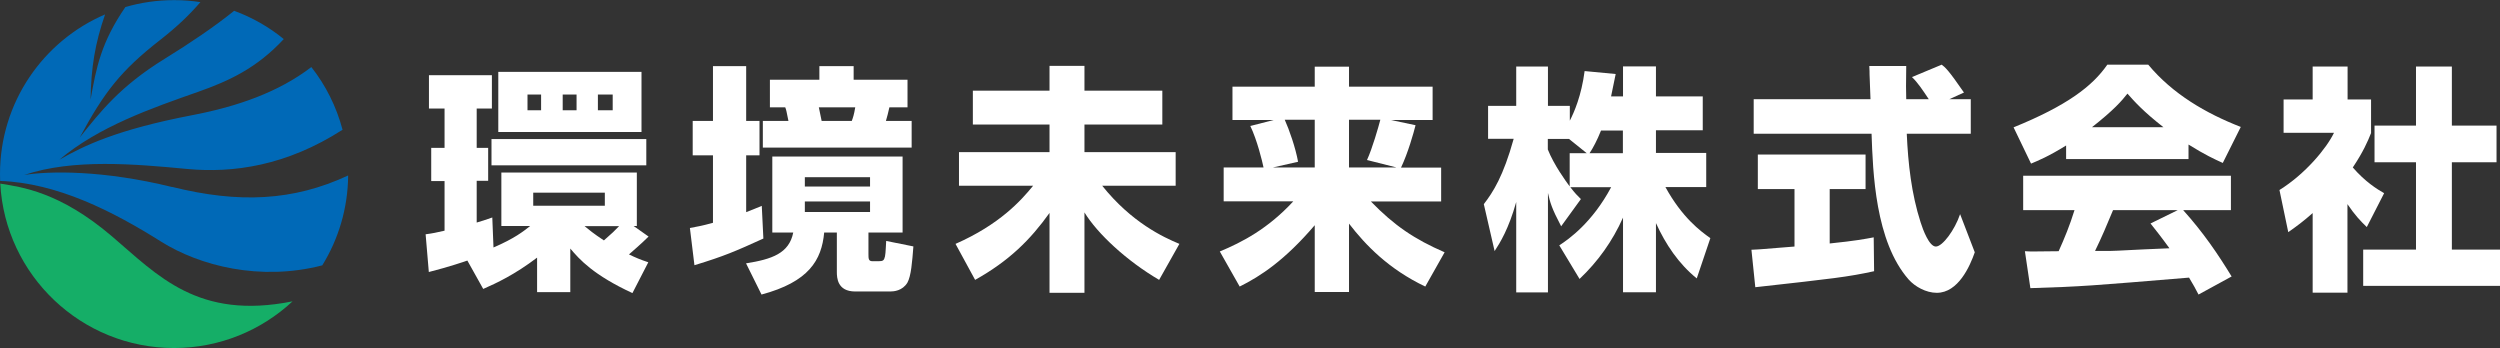
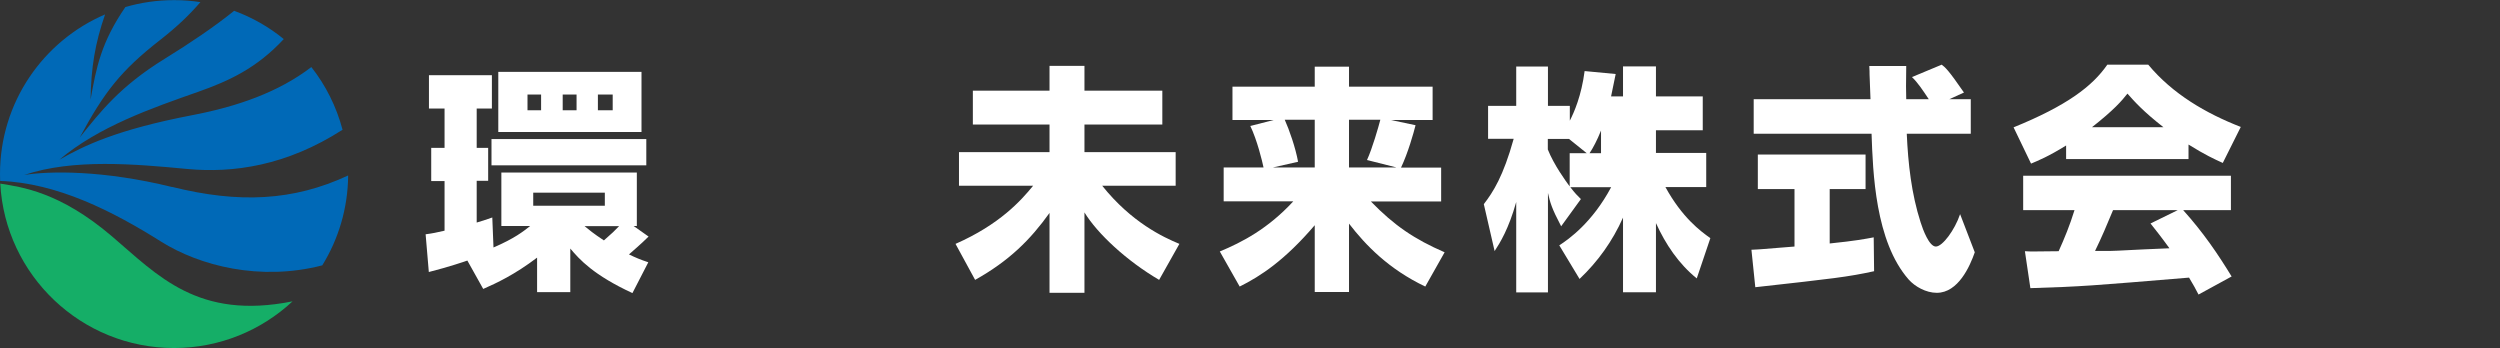
<svg xmlns="http://www.w3.org/2000/svg" id="_レイヤー_2" data-name="レイヤー 2" viewBox="0 0 187.49 26.1">
  <rect x="0" y="0" width="187.49" height="26.1" fill="#333333" stroke="none" />
  <defs>
    <style> .cls-1 { fill: #0069b7; } .cls-2 { fill: #fff; } .cls-3 { fill: #15ae67; } </style>
  </defs>
  <g id="_レイヤー_1-2" data-name="レイヤー 1">
    <g>
      <path class="cls-3" d="M8.38,17.71C4.47,14.38,1.61,14.03.02,13.77c.37,6.87,6.07,12.33,13.03,12.33,3.43,0,6.56-1.33,8.89-3.5-7.1,1.42-10.1-1.94-13.56-4.89" />
      <path class="cls-1" d="M12.92,14.03c-5.2-1.28-9.2-1.21-11.1-.91,3.66-1.23,8.28-.82,12.2-.45,3.47.33,7.47-.24,11.67-2.94-.46-1.73-1.26-3.33-2.34-4.7-2.44,1.87-5.53,2.96-8.95,3.61-5.65,1.09-8.1,2.28-9.95,3.34,2.95-2.49,6.93-3.87,10.4-5.09,2.33-.82,4.42-1.79,6.43-3.96-1.1-.9-2.36-1.62-3.72-2.12-1.5,1.21-3.3,2.42-5.21,3.6-3.36,2.07-4.82,3.97-6.37,5.9,1.83-3.39,3.05-4.99,6.05-7.33,1.24-.97,2.15-1.84,3-2.82-.64-.1-1.3-.15-1.97-.15-1.27,0-2.5.18-3.66.52-1.82,2.66-2.18,4.52-2.61,6.95.04-2.43.34-4.24,1.09-6.4C3.24,3.07,0,7.68,0,13.05c0,.18,0,.35.01.52,4.29.15,8.46,2.28,12.07,4.55,2.88,1.81,7.43,2.99,12.09,1.78,1.21-1.96,1.92-4.27,1.94-6.74-4.12,1.92-8.2,2.1-13.19.86" />
    </g>
    <path class="cls-2" d="M48.47,10.43h-11.61v1.97h11.61v-1.97ZM46.43,16.96c-.33.34-.55.56-1.14,1.07-.79-.52-1.12-.8-1.45-1.07h2.59ZM39.99,14.45h5.37v.98h-5.37v-.98ZM36.26,21.66c.98-.43,2.35-1.07,4.02-2.34v2.59h2.49v-3.27c.69.82,1.74,1.99,4.66,3.34l1.19-2.31c-.6-.2-.93-.34-1.45-.59.22-.2.9-.77,1.47-1.34l-1.12-.79h.24v-4.01h-10.16v4.01h2.16c-.52.41-1.17.93-2.75,1.61l-.09-2.25c-.55.2-.81.27-1.17.38v-3.13h.86v-2.47h-.86v-2.95h1.14v-2.5h-4.72v2.5h1.17v2.95h-1v2.49h1v3.72c-.62.14-.88.2-1.42.27l.24,2.83c1.5-.38,2.76-.81,2.89-.86l1.19,2.13ZM44.84,7.09h1.11v1.18h-1.11v-1.18ZM39.56,7.09h1.02v1.18h-1.02v-1.18ZM48.11,5.39h-10.74v4.51h10.74v-4.51ZM42.2,7.09h1.04v1.18h-1.04v-1.18Z" />
-     <path class="cls-2" d="M60.36,15.11h4.89v.79h-4.89v-.79ZM60.36,13.29h4.89v.7h-4.89v-.7ZM57.92,11.74v5.7h1.57c-.31,1.56-1.59,2-3.54,2.31l1.16,2.34c3.54-.95,4.51-2.57,4.7-4.65h.95v2.95c0,.43.03,1.47,1.38,1.47h2.63c.26,0,.91-.05,1.28-.66.28-.5.36-1.56.45-2.72l-2.04-.41c-.02.18-.03.89-.09,1.16-.07.3-.14.36-.48.36h-.45c-.31,0-.31-.18-.31-.56v-1.59h2.56v-5.7h-9.76ZM52.08,19.89c2.23-.68,3.06-1.04,5.17-2l-.12-2.45c-.45.18-.64.27-1.17.47v-4.26h1v-2.58h-1v-4.11h-2.49v4.11h-1.52v2.58h1.52v5.06c-.83.23-1.26.3-1.73.39l.34,2.79ZM57.73,8.05h1.16c.07.18.09.25.24,1.02h-1.92v2h11.16v-2h-1.93c.12-.39.15-.56.26-1.02h1.36v-2.07h-4.04v-1.02h-2.57v1.02h-3.71v2.07ZM64.14,8.05c-.1.59-.17.77-.26,1.02h-2.26s-.21-1.02-.21-1.02h2.73Z" />
    <path class="cls-2" d="M78.71,6.8v-1.86h2.62v1.86h5.84v2.54h-5.84v2.07h6.84v2.52h-5.51c2.2,2.75,4.58,3.86,5.79,4.36l-1.52,2.7c-2.44-1.43-4.63-3.47-5.6-5.06v6.03h-2.62v-5.99c-1.43,2-3.02,3.59-5.58,5.02l-1.47-2.7c3.3-1.45,4.91-3.24,5.82-4.36h-5.56v-2.52h6.79v-2.07h-5.75v-2.54h5.75" />
    <path class="cls-2" d="M97.35,12.13c-.19-1.05-.66-2.4-1-3.15h2.25v3.58h-3.14l1.9-.43M93.76,9.43c.52,1.07.9,2.65,1,3.13h-2.99v2.54h5.22c-1.9,2.06-3.83,3.06-5.51,3.76l1.49,2.63c1.59-.79,3.38-1.97,5.63-4.6v5.01h2.57v-5.13c1.24,1.61,2.97,3.41,5.72,4.72l1.45-2.57c-2.26-.98-3.77-2-5.53-3.81h5.27v-2.54h-3.01c.52-1.09.95-2.61,1.09-3.18l-1.85-.39h3.13v-2.5h-6.27v-1.5h-2.57v1.5h-6.17v2.5h3.09l-1.76.45ZM104.69,12.56h-3.52v-3.58h2.35c-.14.54-.6,2.15-1,3.02l2.18.55Z" />
-     <path class="cls-2" d="M119.21,11.49c.26-.39.57-.97.86-1.7h1.64v1.7h-2.51M120.82,7.25c.17-.81.26-1.25.35-1.7l-2.33-.22c-.24,1.84-.78,3.08-1.11,3.72v-1.11h-1.64v-2.95h-2.38v2.95h-2.11v2.47h1.92c-.78,2.81-1.54,3.99-2.24,4.9l.81,3.52c.41-.63,1.05-1.65,1.62-3.68v6.78h2.38v-7.46c.17.73.26,1.11.99,2.5l1.48-2.04c-.26-.25-.45-.45-.79-.89h3.06c-1.42,2.66-3.18,3.9-3.89,4.36l1.52,2.52c1.38-1.31,2.47-2.83,3.26-4.6v5.6h2.47v-5.19c.72,1.59,1.71,3.06,3.06,4.15l1.02-3.02c-.76-.54-2.11-1.54-3.37-3.83h3.06v-2.56h-3.77v-1.7h3.51v-2.54h-3.51v-2.25h-2.47v2.25h-.9ZM117.72,11.49v2.49c-.29-.39-1.19-1.63-1.64-2.77v-.79h1.59l1.33,1.07h-1.28Z" />
+     <path class="cls-2" d="M119.21,11.49c.26-.39.57-.97.86-1.7v1.7h-2.51M120.82,7.25c.17-.81.26-1.25.35-1.7l-2.33-.22c-.24,1.84-.78,3.08-1.11,3.72v-1.11h-1.64v-2.95h-2.38v2.95h-2.11v2.47h1.92c-.78,2.81-1.54,3.99-2.24,4.9l.81,3.52c.41-.63,1.05-1.65,1.62-3.68v6.78h2.38v-7.46c.17.73.26,1.11.99,2.5l1.48-2.04c-.26-.25-.45-.45-.79-.89h3.06c-1.42,2.66-3.18,3.9-3.89,4.36l1.52,2.52c1.38-1.31,2.47-2.83,3.26-4.6v5.6h2.47v-5.19c.72,1.59,1.71,3.06,3.06,4.15l1.02-3.02c-.76-.54-2.11-1.54-3.37-3.83h3.06v-2.56h-3.77v-1.7h3.51v-2.54h-3.51v-2.25h-2.47v2.25h-.9ZM117.72,11.49v2.49c-.29-.39-1.19-1.63-1.64-2.77v-.79h1.59l1.33,1.07h-1.28Z" />
    <path class="cls-2" d="M131.36,18.73c.33-.02.5-.02.72-.04.36-.02,2.11-.18,2.5-.2v-4.31h-2.75v-2.59h8.08v2.59h-2.69v4.08c1.95-.2,2.66-.34,3.3-.46l.03,2.54c-1.97.43-3.06.55-8.91,1.2l-.29-2.81M146.18,7.44h1.62v2.59h-4.8c.1,2.25.35,4.51,1.04,6.65.17.54.64,1.81,1.14,1.81s1.42-1.24,1.82-2.43l1.1,2.86c-.36,1.04-1.24,3.04-2.85,3.04-.81,0-1.64-.47-2.11-1-2.51-2.86-2.68-8.05-2.78-10.93h-8.84v-2.59h8.76c-.02-.27-.05-1.57-.07-1.86,0-.16,0-.3-.02-.63h2.77c-.02,1.41-.02,1.82,0,2.49h1.69c-.45-.68-.83-1.25-1.26-1.66l2.23-.93c.26.2.48.36,1.67,2.09l-1.1.5Z" />
    <path class="cls-2" d="M156.89,9.54c1.64-1.29,2.23-1.97,2.66-2.52.52.59,1.19,1.34,2.7,2.52h-5.35M154.94,11.93h9.19v-1.09c1.23.77,1.97,1.11,2.57,1.38l1.35-2.7c-2.62-1.02-5.11-2.47-6.94-4.67h-3.07c-1.11,1.61-3.02,3.07-7.03,4.7l1.31,2.72c.52-.22,1.28-.52,2.63-1.36v1.02ZM167.36,20.73c-1.04-1.7-2.12-3.29-3.63-4.97h3.58v-2.58h-15.58v2.58h3.85c-.36,1.16-.76,2.13-1.19,3.08-.31,0-1.66.02-1.93.02-.14,0-.26,0-.6-.02l.41,2.77c3.92-.12,4.53-.18,11.9-.79.33.55.48.82.71,1.27l2.49-1.36ZM161.28,16.76c.41.52.73.91,1.42,1.86-.55.02-3.28.14-3.89.18-.31.02-.45.02-1.69.02.52-1.07.86-1.88,1.35-3.06h4.85l-2.04,1Z" />
-     <path class="cls-2" d="M181.19,4.99h2.69v4.43h3.35v2.75h-3.35v6.55h3.61v2.72h-10.26v-2.72h3.96v-6.55h-3.11v-2.75h3.11v-4.43M176.06,21.95h-2.62v-5.97c-.71.63-1.19.98-1.83,1.43l-.66-3.16c1.93-1.2,3.52-3.11,4.09-4.29h-3.78v-2.5h2.18v-2.47h2.62v2.47h1.76v2.52c-.26.65-.59,1.41-1.37,2.58.95,1.09,1.8,1.61,2.35,1.93l-1.3,2.54c-.5-.48-.9-.91-1.45-1.72v6.65Z" />
  </g>
</svg>